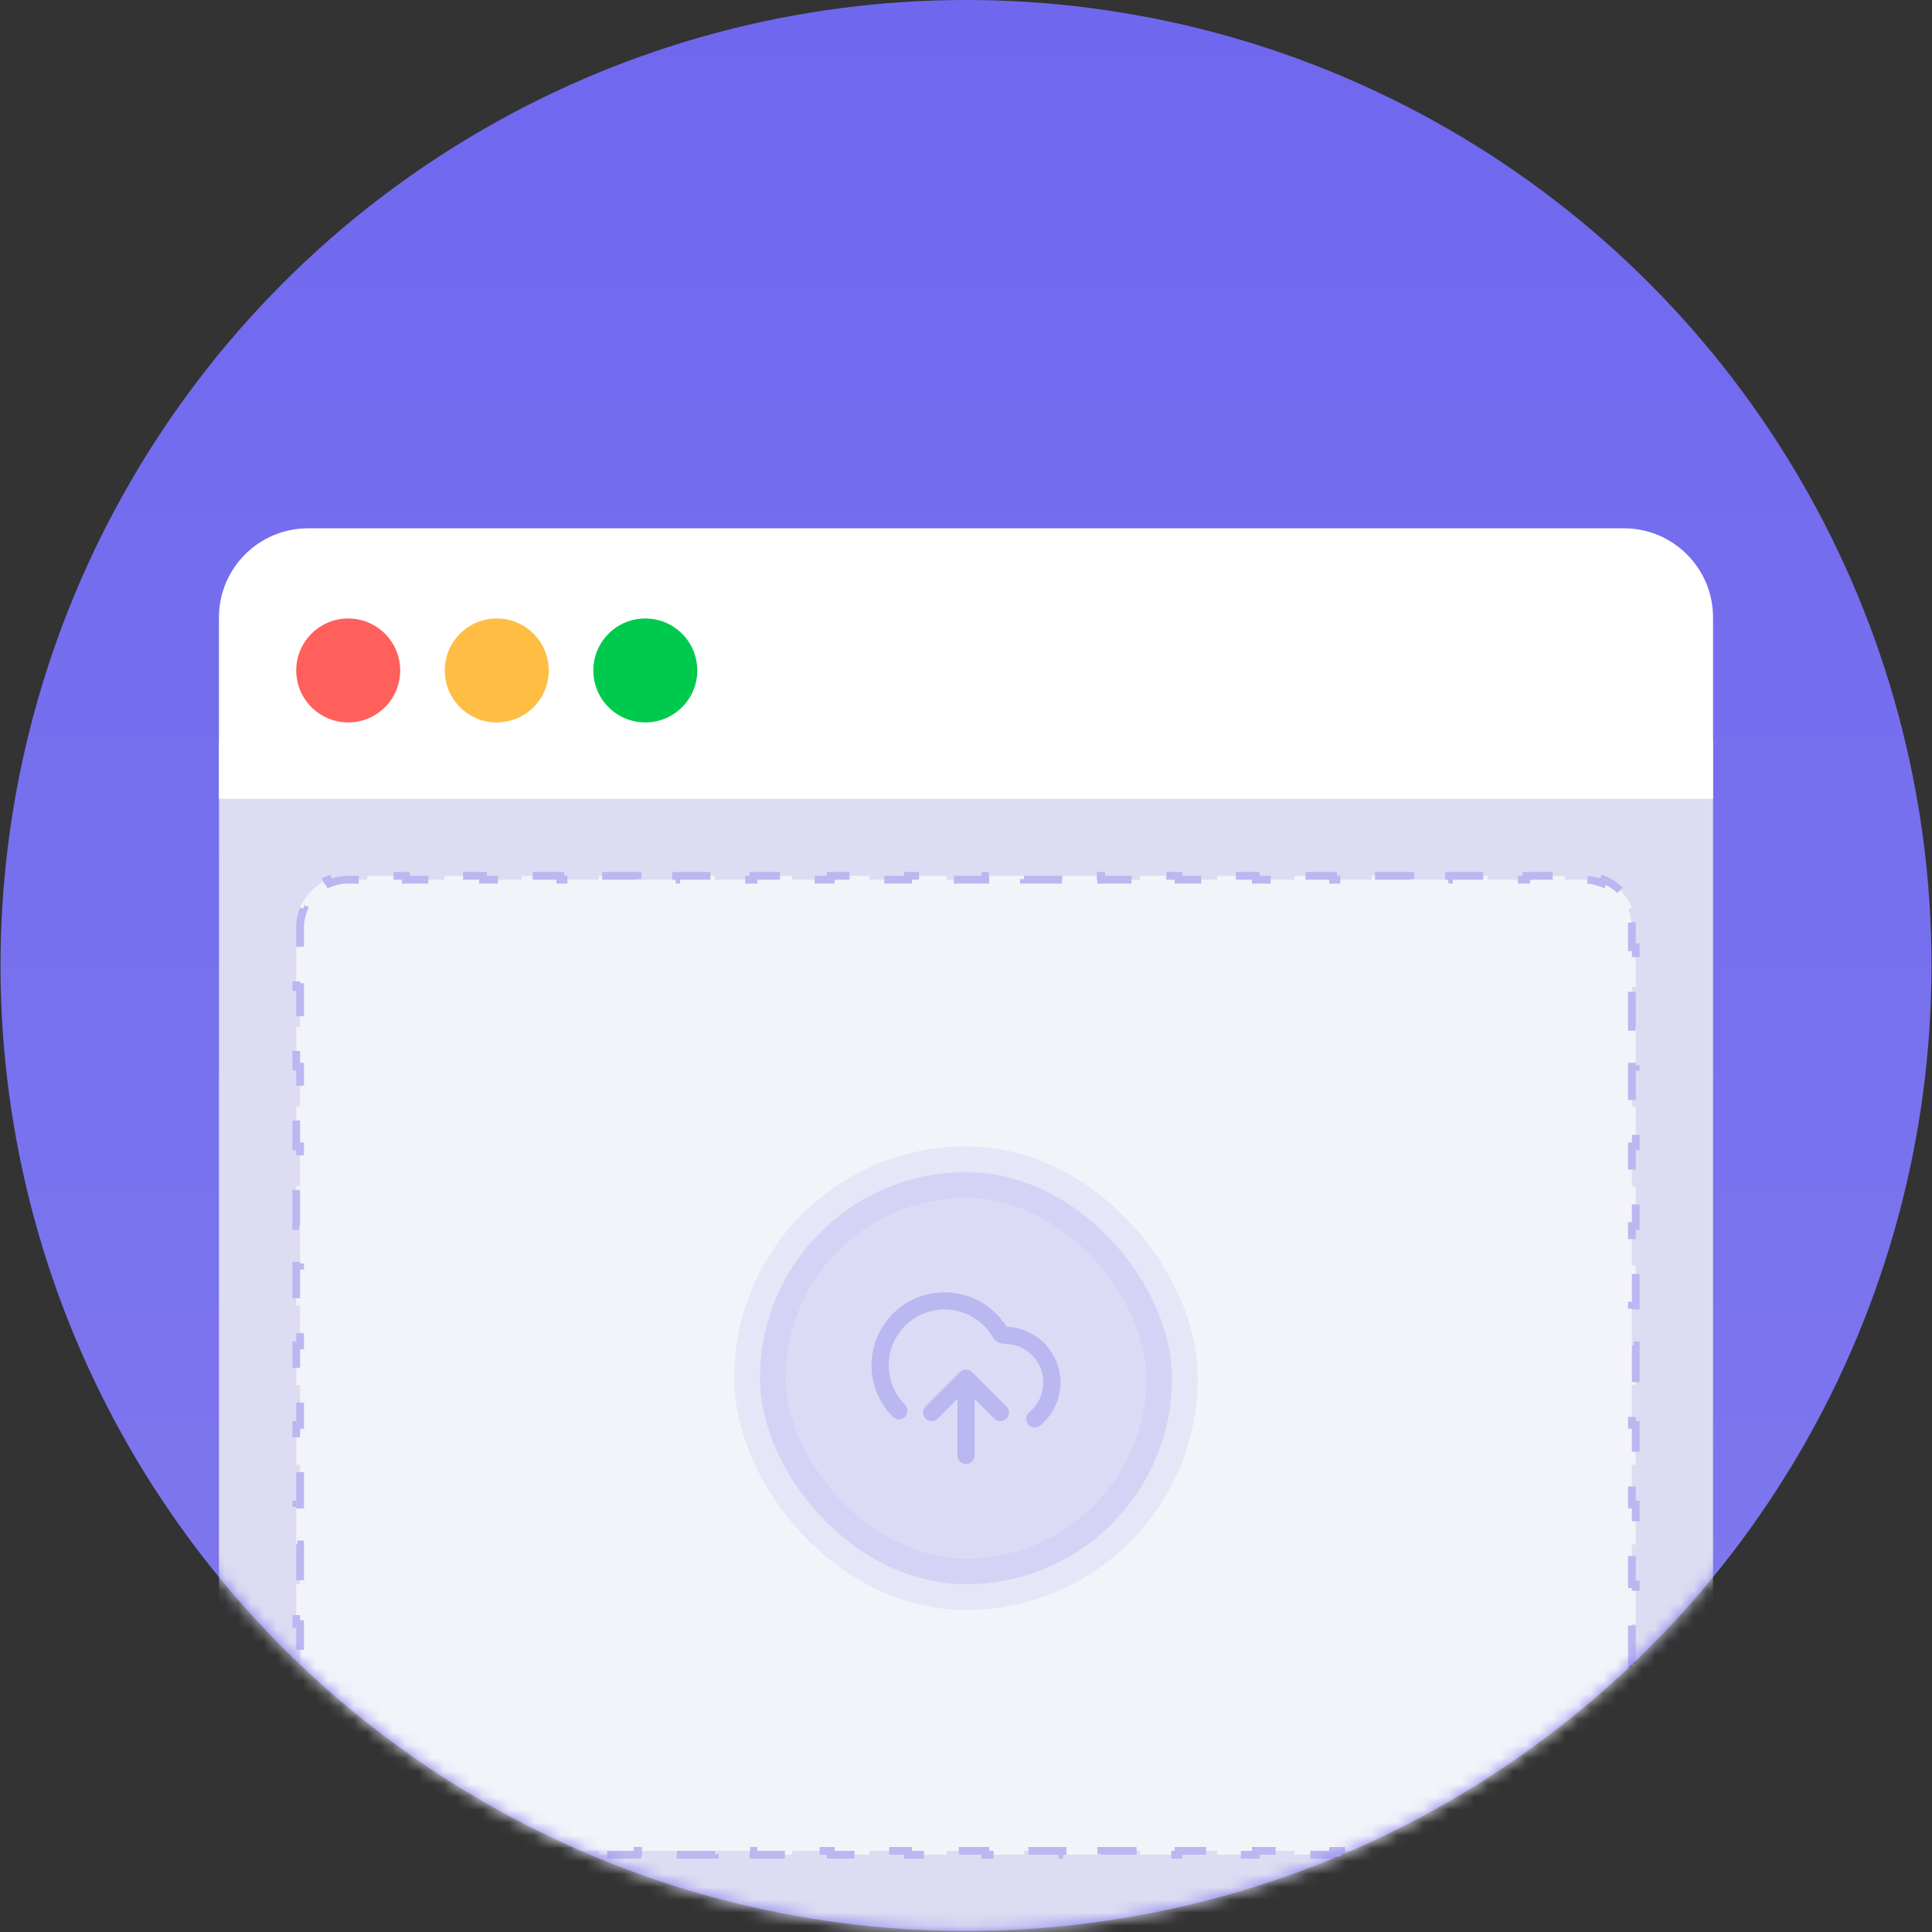
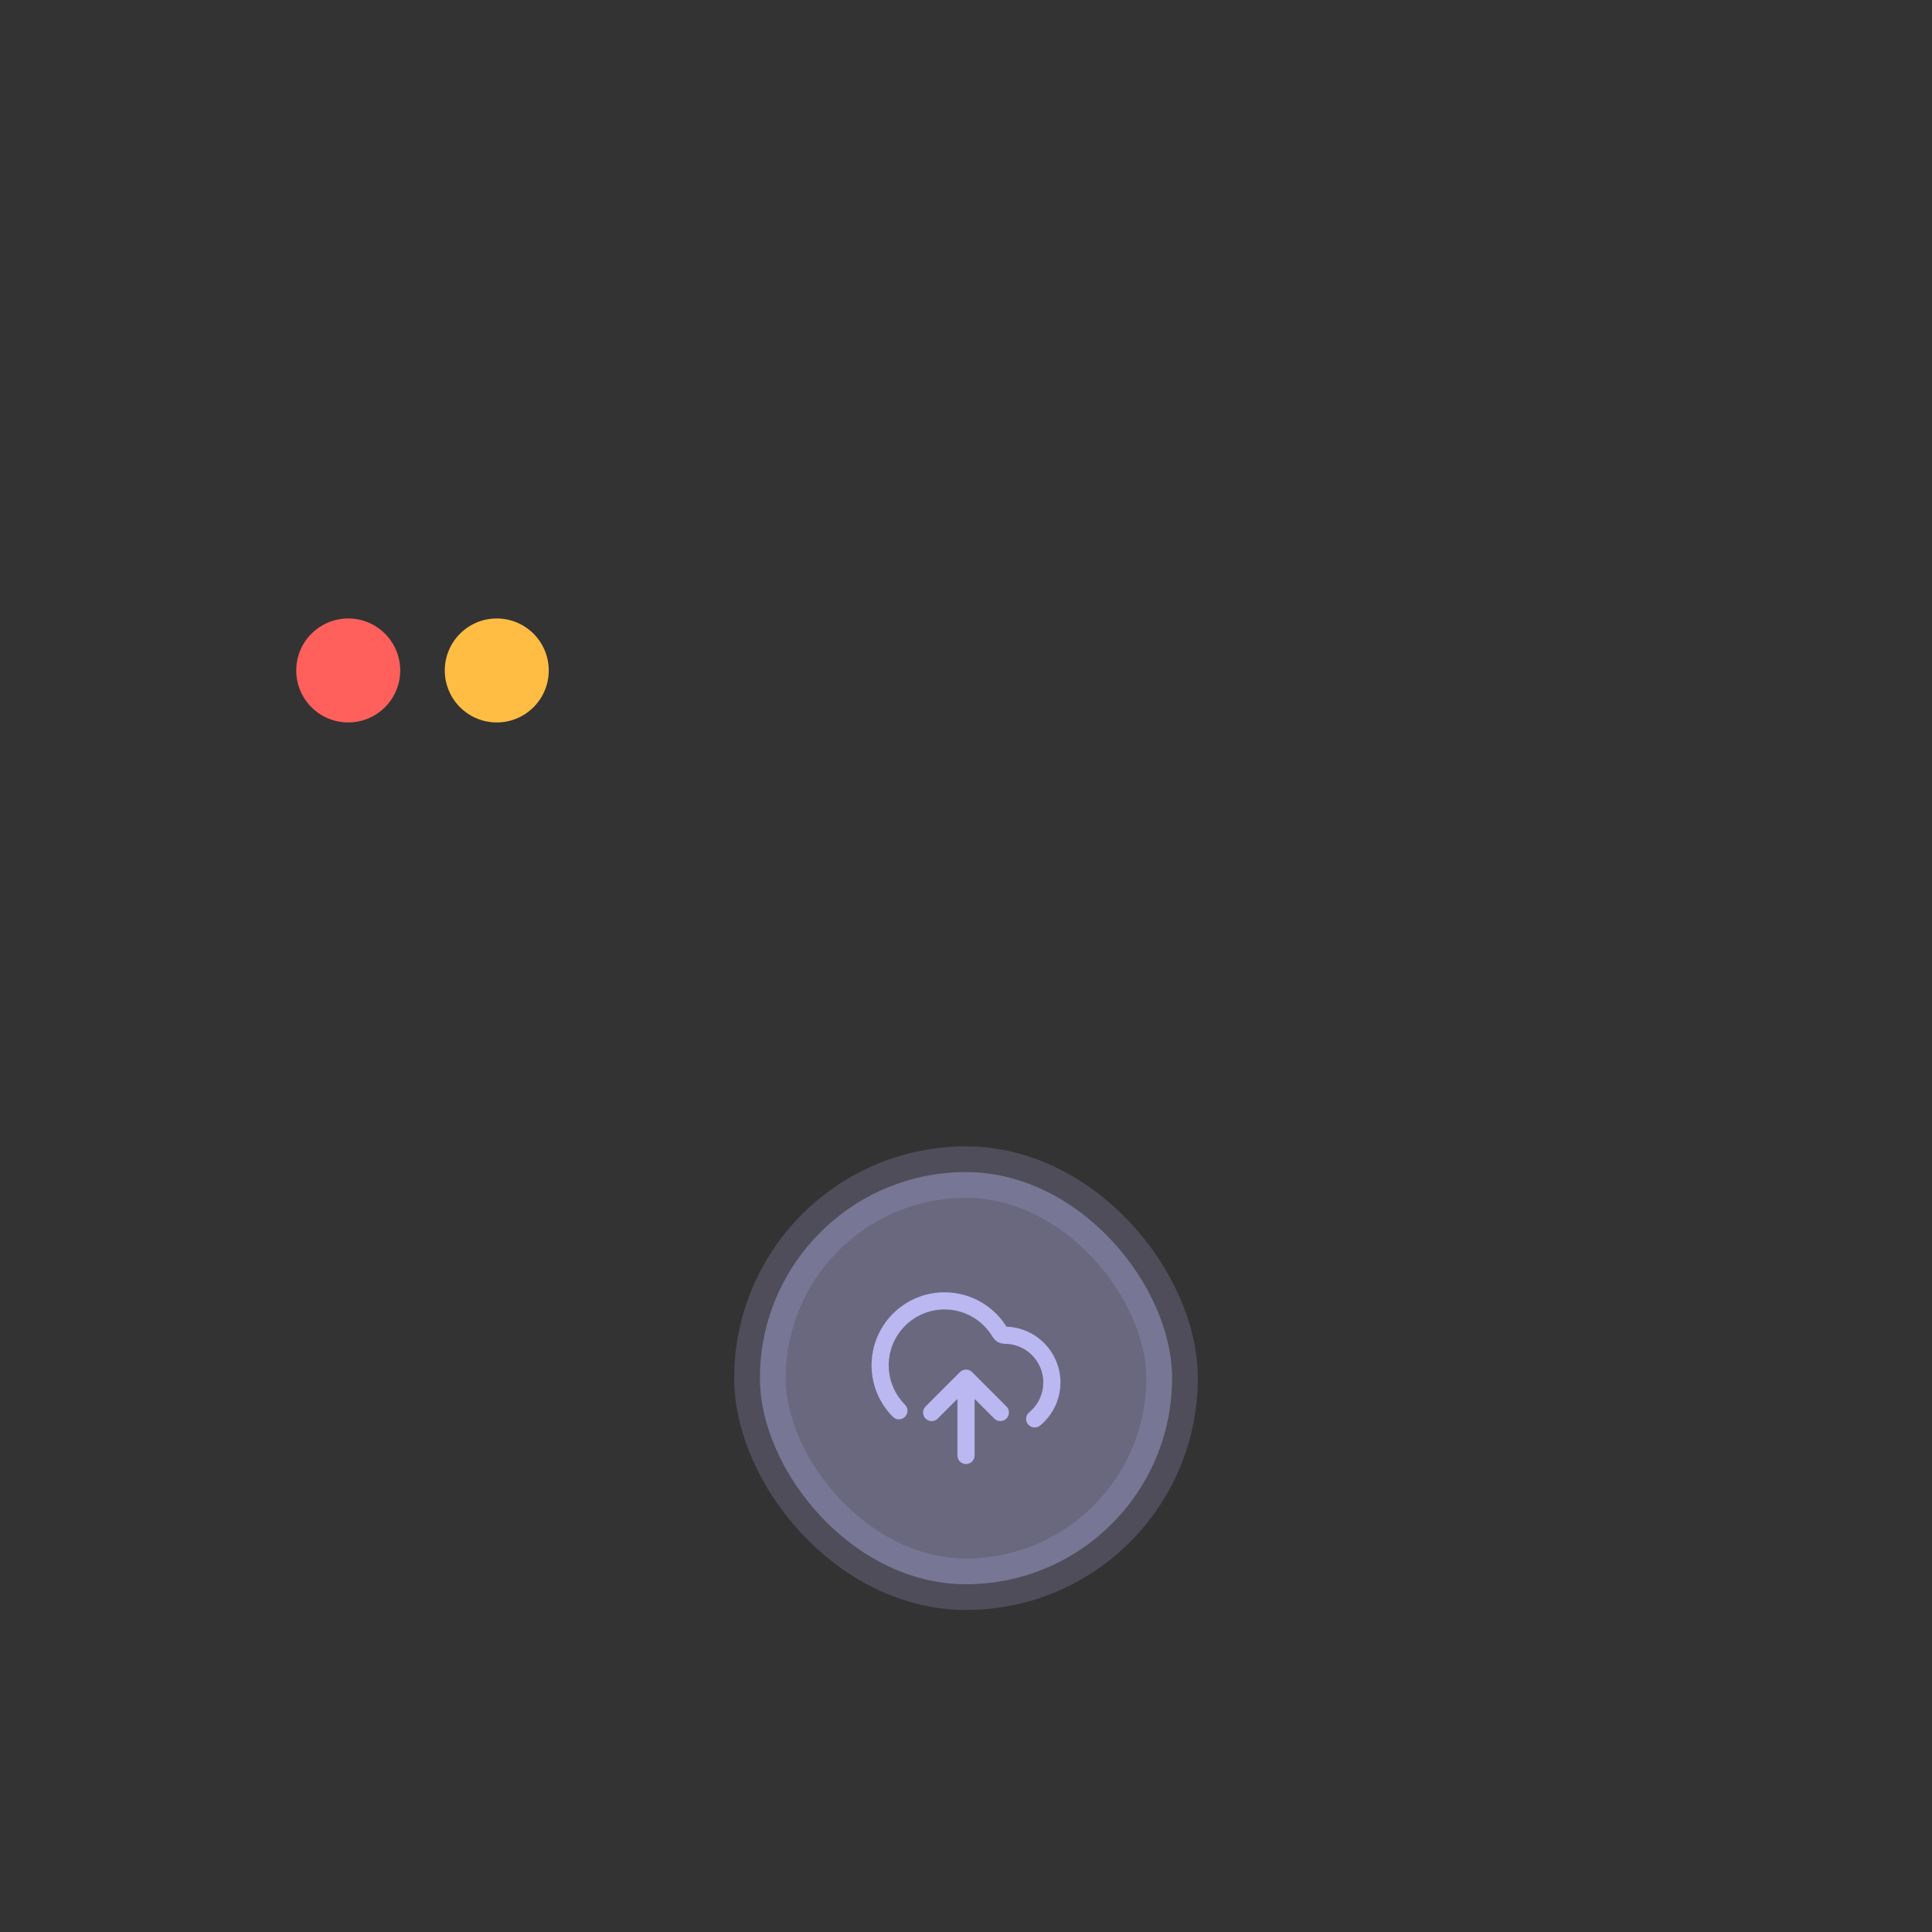
<svg xmlns="http://www.w3.org/2000/svg" width="150" height="150" viewBox="0 0 150 150" fill="none">
  <rect x="0" y="0" width="150" height="150" fill="#333333" stroke="none" />
-   <circle cx="75.001" cy="74.96" r="74.96" fill="url(#paint0_linear_41_9703)" />
  <mask id="mask0_41_9703" style="mask-type:alpha" maskUnits="userSpaceOnUse" x="0" y="0" width="150" height="150">
    <path d="M149.958 74.96C149.958 116.359 116.398 149.919 74.999 149.919C33.6 149.919 0.039 116.359 0.039 74.96C0.039 33.561 33.6 0 74.999 0C116.398 0 149.958 33.561 149.958 74.96Z" fill="url(#paint1_linear_41_9703)" />
  </mask>
  <g mask="url(#mask0_41_9703)">
-     <rect x="17" y="51.018" width="116" height="103" rx="6.919" fill="#DDDCF2" />
-     <path d="M17 47.937C17 44.115 20.098 41.018 23.919 41.018H126.081C129.902 41.018 133 44.115 133 47.937V62.018H17V47.937Z" fill="white" />
-     <path d="M25.469 143.696C24.491 143.291 23.709 142.509 23.303 141.531L23.581 141.416C23.4 140.98 23.3 140.502 23.3 140V138.455H23V135.364H23.3V132.273H23V129.182H23.3V126.091H23V123H23.3V119.909H23V116.818H23.3V113.727H23V110.636H23.3V107.545H23V104.455H23.3V101.364H23V98.273H23.3V95.182H23V92.091H23.3V89H23V85.909H23.3V82.818H23V79.727H23.3V76.636H23V73.546H23.3V72C23.3 71.498 23.4 71.02 23.581 70.584L23.303 70.469C23.709 69.491 24.491 68.709 25.469 68.303L25.584 68.581C26.02 68.4 26.498 68.3 27 68.3H28.5V68H31.5V68.3H34.5V68H37.5V68.3H40.5V68H43.5V68.3H46.5V68H49.5V68.3H52.5V68H55.5V68.3H58.5V68H61.5V68.3H64.5V68H67.5V68.3H70.5V68H73.5V68.3H76.5V68H79.5V68.3H82.5V68H85.5V68.3H88.5V68H91.5V68.3H94.5V68H97.5V68.3H100.5V68H103.5V68.3H106.5V68H109.5V68.3H112.5V68H115.5V68.3H118.5V68H121.5V68.3H123C123.502 68.3 123.98 68.4 124.416 68.581L124.531 68.303C125.509 68.709 126.291 69.491 126.696 70.469L126.419 70.584C126.6 71.02 126.7 71.498 126.7 72V73.546H127V76.636H126.7V79.727H127V82.818H126.7V85.909H127V89H126.7V92.091H127V95.182H126.7V98.273H127V101.364H126.7V104.455H127V107.545H126.7V110.636H127V113.727H126.7V116.818H127V119.909H126.7V123H127V126.091H126.7V129.182H127V132.273H126.7V135.364H127V138.455H126.7V140C126.7 140.502 126.6 140.98 126.419 141.416L126.696 141.531C126.291 142.509 125.509 143.291 124.531 143.696L124.416 143.419C123.98 143.6 123.502 143.7 123 143.7H121.5V144H118.5V143.7H115.5V144H112.5V143.7H109.5V144H106.5V143.7H103.5V144H100.5V143.7H97.5V144H94.5V143.7H91.5V144H88.5V143.7H85.5V144H82.5V143.7H79.5V144H76.5V143.7H73.5V144H70.5V143.7H67.5V144H64.5V143.7H61.5V144H58.5V143.7H55.5V144H52.5V143.7H49.5V144H46.5V143.7H43.5V144H40.5V143.7H37.5V144H34.5V143.7H31.5V144H28.5V143.7H27C26.498 143.7 26.02 143.6 25.584 143.419L25.469 143.696Z" fill="#F3F3FA" stroke="#BAB7F1" stroke-width="0.6" stroke-dasharray="3 3" />
    <rect x="59" y="91" width="32" height="32" rx="16" fill="#BAB7F1" fill-opacity="0.4" />
    <path d="M72.334 109.667L75.001 107M75.001 107L77.667 109.667M75.001 107V113M80.334 110.162C81.148 109.489 81.667 108.472 81.667 107.333C81.667 105.308 80.026 103.667 78.001 103.667C77.855 103.667 77.719 103.591 77.645 103.465C76.775 101.99 75.17 101 73.334 101C70.573 101 68.334 103.239 68.334 106C68.334 107.377 68.891 108.625 69.792 109.529" stroke="#BAB7F1" stroke-width="1.333" stroke-linecap="round" stroke-linejoin="round" />
    <rect x="59" y="91" width="32" height="32" rx="16" stroke="#BAB7F1" stroke-opacity="0.2" stroke-width="4" />
    <circle cx="27.036" cy="52.054" r="4.036" fill="#FF605C" />
    <circle cx="38.569" cy="52.054" r="4.036" fill="#FFBD44" />
-     <circle cx="50.101" cy="52.054" r="4.036" fill="#00CA4E" />
  </g>
  <defs>
    <linearGradient id="paint0_linear_41_9703" x1="75.001" y1="0" x2="75.001" y2="149.919" gradientUnits="userSpaceOnUse">
      <stop stop-color="#6F68EF" />
      <stop offset="1" stop-color="#8079ED" />
    </linearGradient>
    <linearGradient id="paint1_linear_41_9703" x1="74.999" y1="0" x2="74.999" y2="149.919" gradientUnits="userSpaceOnUse">
      <stop stop-color="#ECEBFF" />
      <stop offset="1" stop-color="#948FDE" />
    </linearGradient>
  </defs>
</svg>